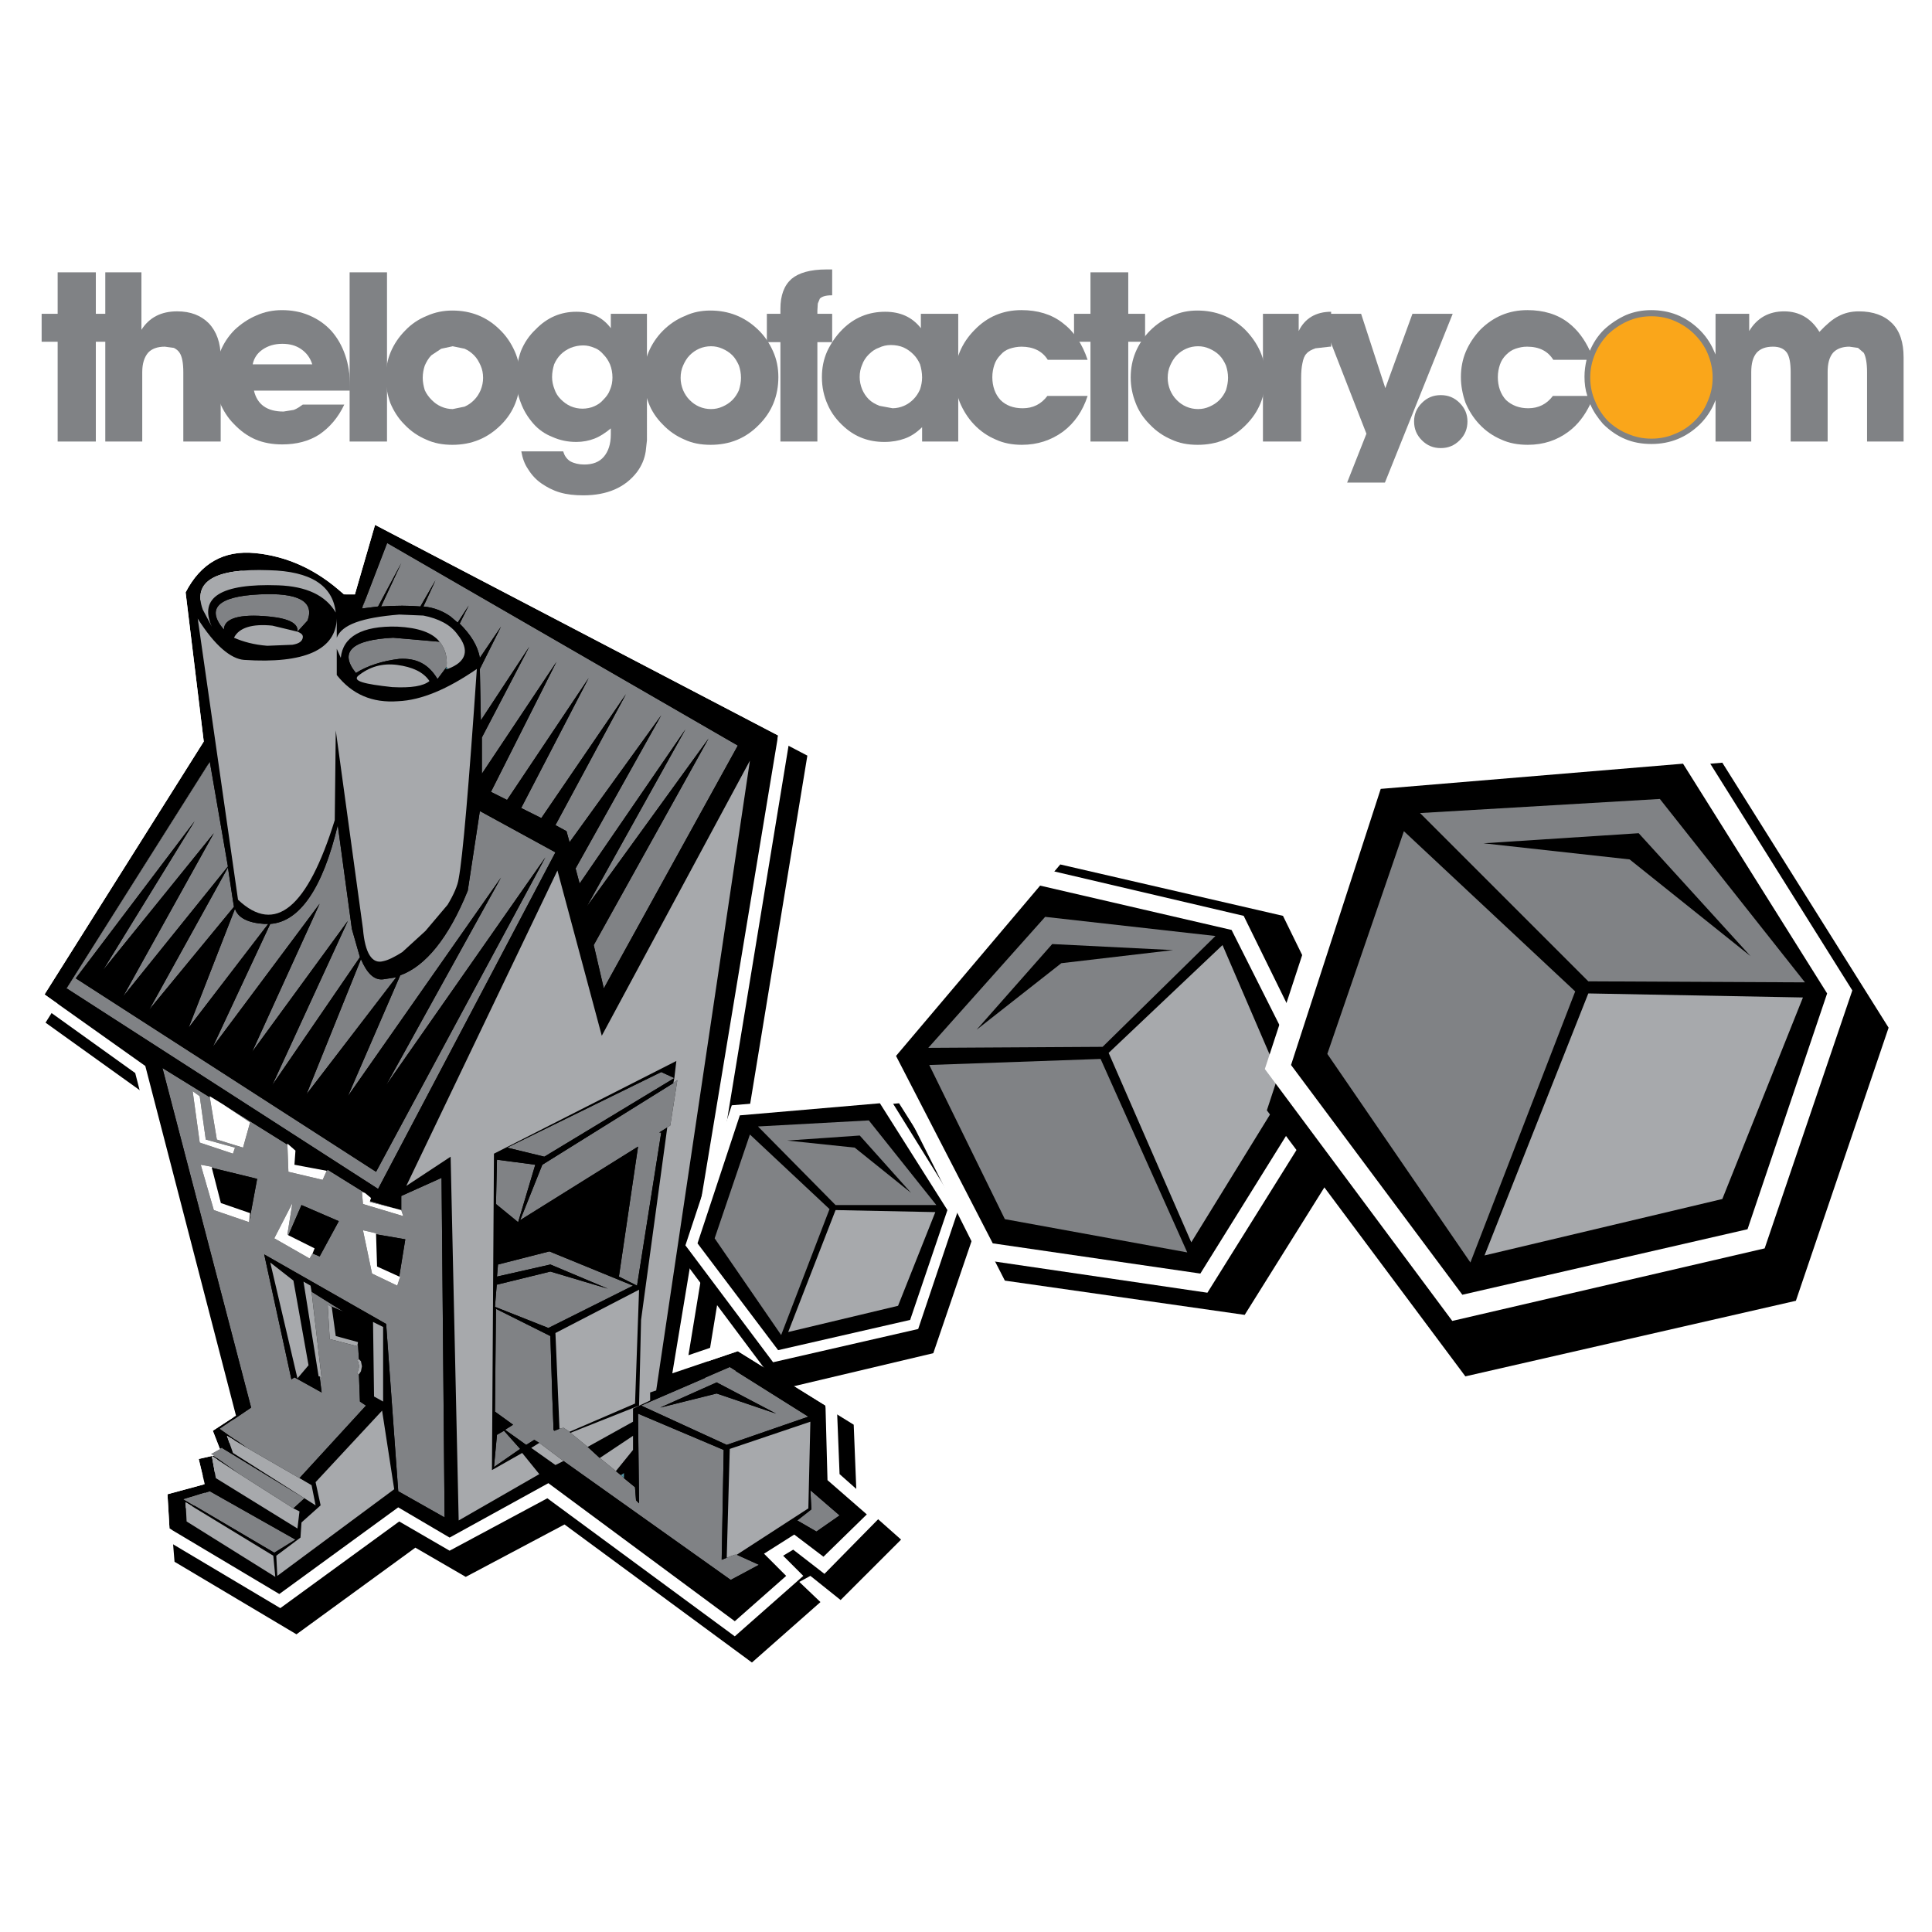
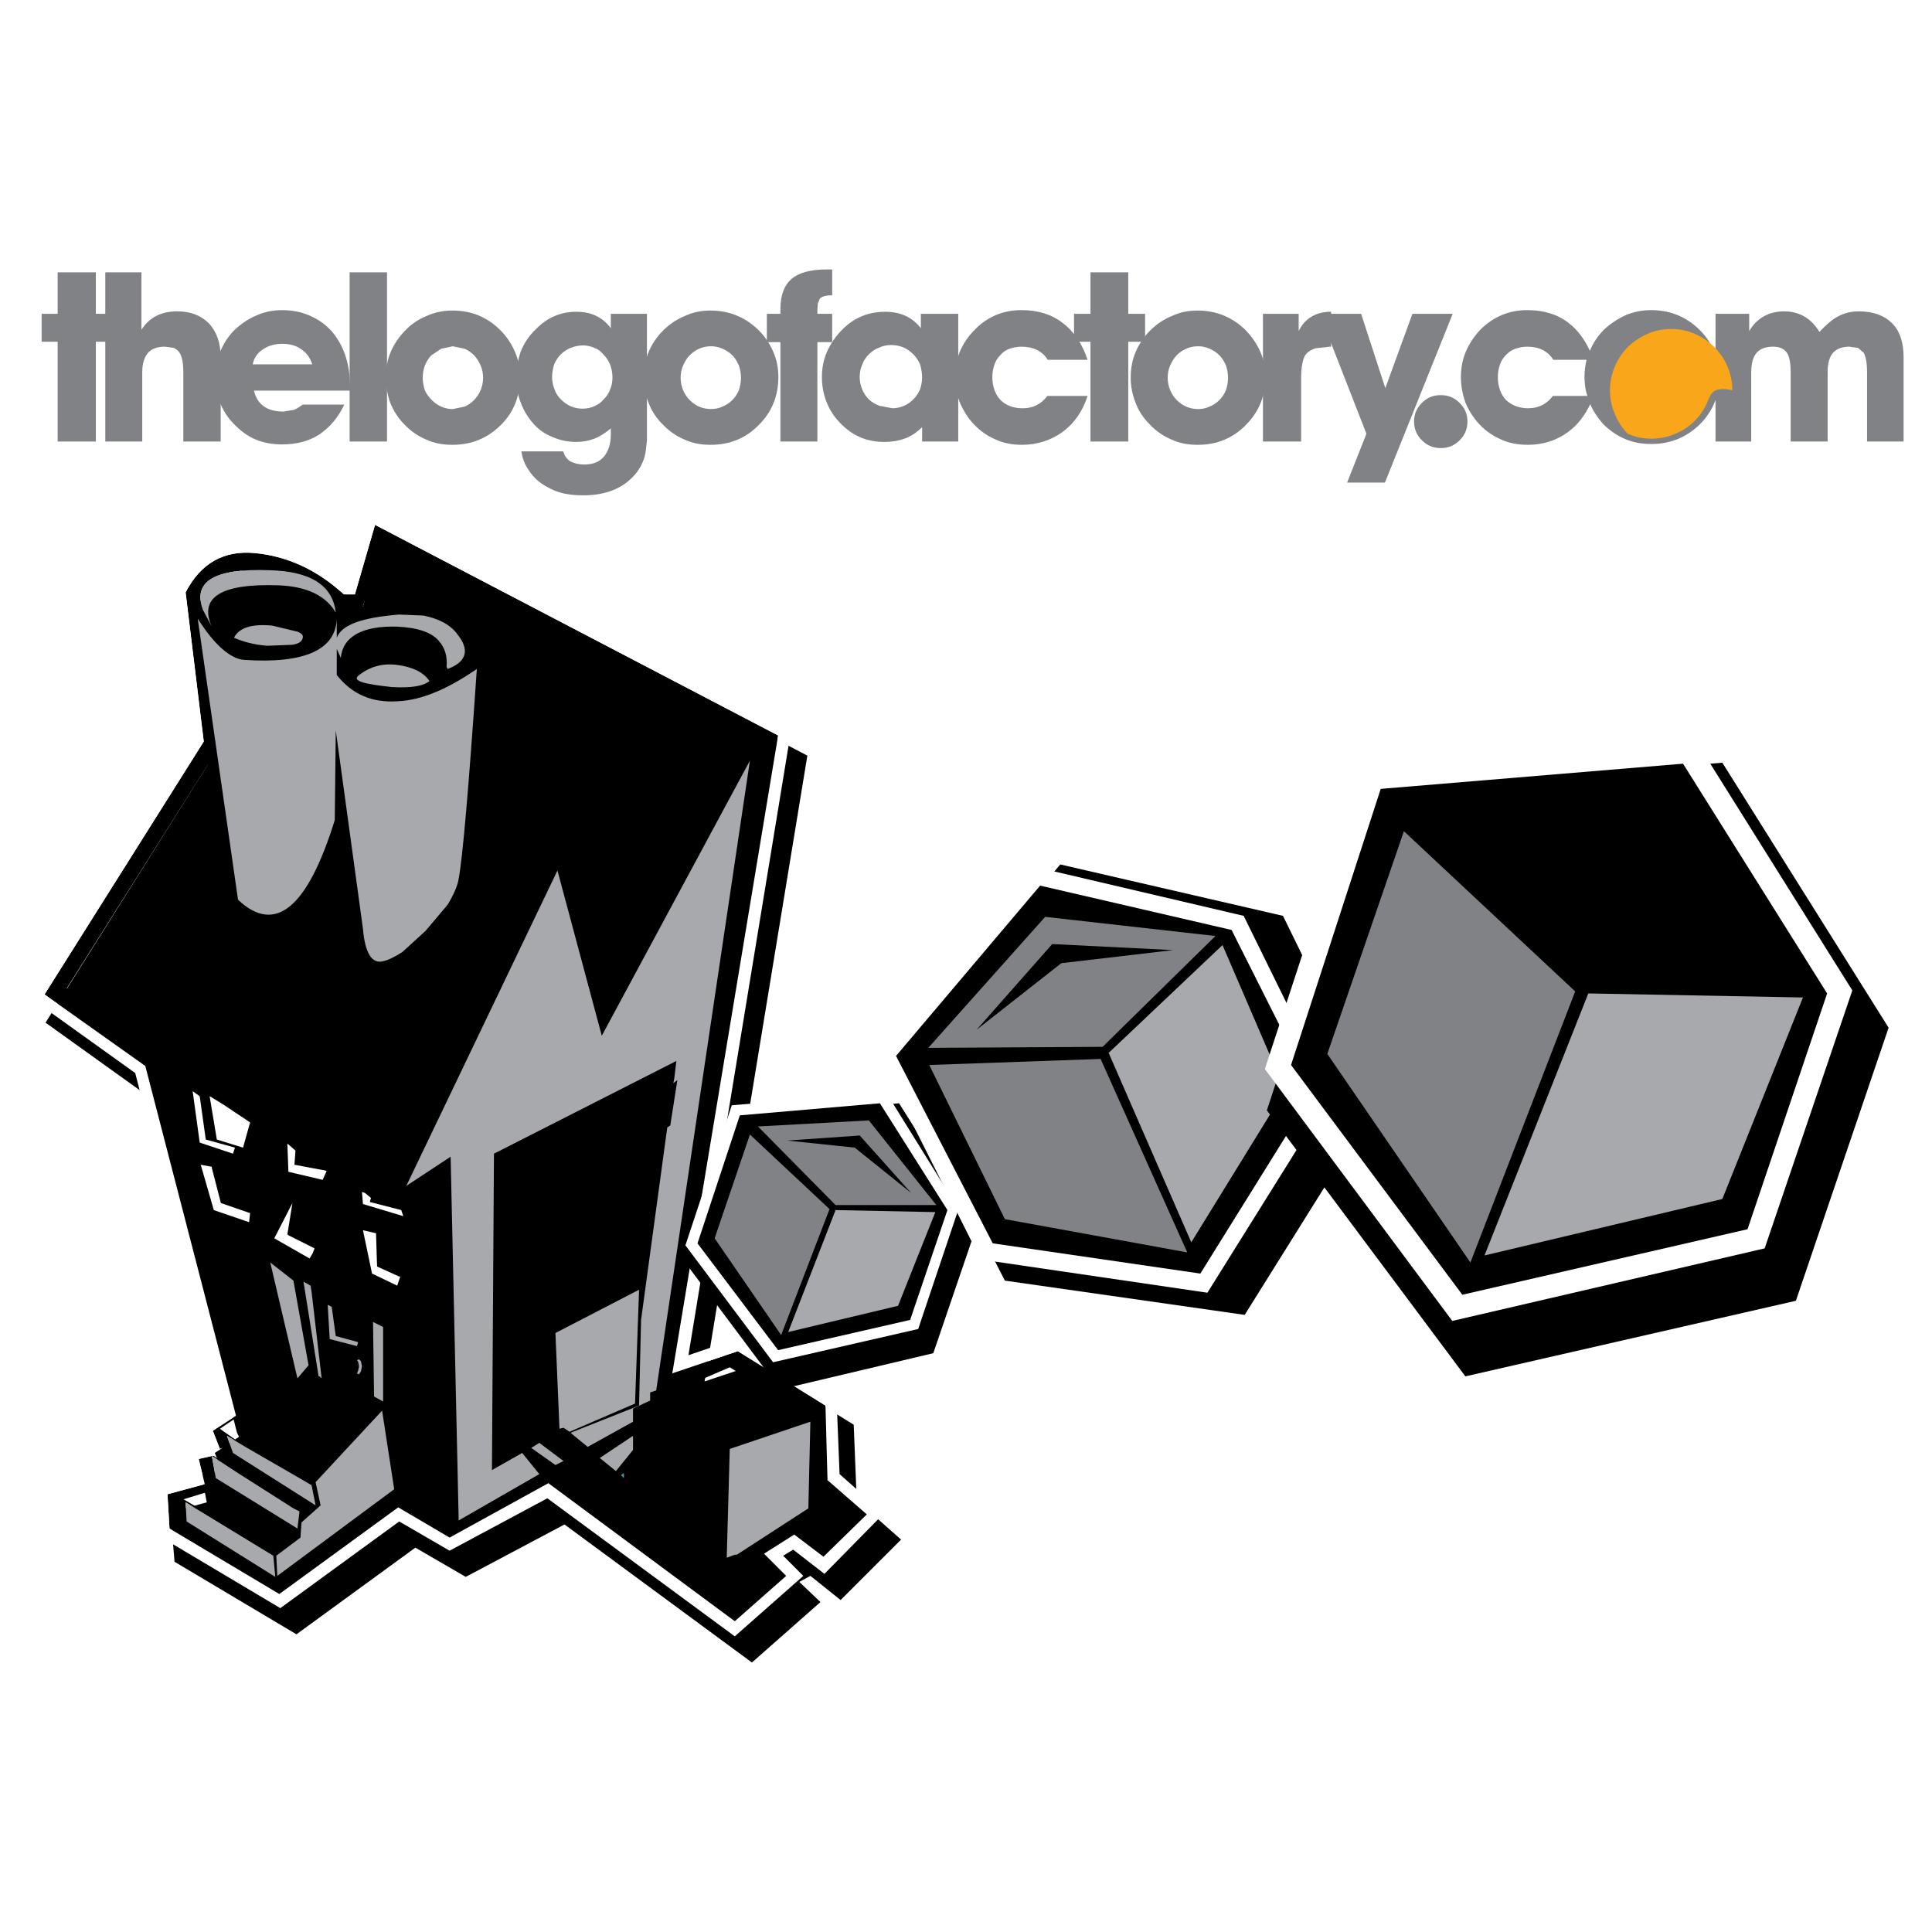
<svg xmlns="http://www.w3.org/2000/svg" version="1.0" id="Layer_1" x="0px" y="0px" width="192.756px" height="192.756px" viewBox="0 0 192.756 192.756" enable-background="new 0 0 192.756 192.756" xml:space="preserve">
  <g>
    <polygon fill-rule="evenodd" clip-rule="evenodd" fill="#FFFFFF" points="0,0 192.756,0 192.756,192.756 0,192.756 0,0  " />
    <path fill-rule="evenodd" clip-rule="evenodd" fill="#808285" d="M145.754,37.619c0,0.861,0.163,1.721,0.45,2.54   c0.327,0.778,0.778,1.516,1.394,2.171c0.655,0.696,1.393,1.188,2.171,1.517c0.779,0.368,1.68,0.532,2.663,0.532   c1.558,0,2.909-0.451,4.057-1.311c0.942-0.696,1.638-1.638,2.171-2.745c0.287,0.696,0.738,1.352,1.27,1.968   c0.698,0.696,1.436,1.187,2.213,1.514c0.779,0.329,1.64,0.492,2.622,0.492c1.887,0,3.482-0.656,4.836-1.966   c0.696-0.697,1.229-1.517,1.557-2.418v4.139h3.564v-6.924c0-0.86,0.164-1.476,0.532-1.926c0.369-0.41,0.901-0.615,1.639-0.615   c0.656,0,1.106,0.205,1.395,0.615c0.245,0.368,0.367,1.024,0.367,1.926v6.924h3.689v-6.924c0-0.86,0.162-1.476,0.532-1.926   c0.368-0.41,0.941-0.615,1.638-0.615l0.861,0.122l0.573,0.493c0.204,0.368,0.328,1.024,0.328,1.926v6.924h3.646v-8.4   c0-1.475-0.368-2.622-1.147-3.4c-0.777-0.778-1.885-1.188-3.317-1.188c-0.778,0-1.435,0.163-2.05,0.491   c-0.573,0.287-1.188,0.82-1.885,1.558c-0.818-1.353-2.008-2.049-3.523-2.049s-2.703,0.655-3.483,1.966v-1.722h-3.358v4.058   l-0.165-0.369c-0.367-0.861-0.9-1.598-1.556-2.213c-1.312-1.23-2.868-1.844-4.713-1.844c-0.86,0-1.721,0.164-2.499,0.491   c-0.818,0.37-1.556,0.861-2.212,1.475c-0.614,0.615-1.065,1.311-1.394,2.091c-0.531-1.148-1.229-2.091-2.13-2.786   c-1.105-0.861-2.499-1.271-4.098-1.271c-1.843,0-3.4,0.655-4.713,1.966c-0.613,0.657-1.104,1.395-1.433,2.172   C145.917,35.857,145.754,36.718,145.754,37.619L145.754,37.619z M149.646,36.389c0.122-0.368,0.327-0.696,0.613-0.982   c0.288-0.287,0.574-0.492,0.943-0.615c0.368-0.124,0.737-0.205,1.146-0.205c1.23,0,2.091,0.45,2.623,1.311h3.319   c-0.124,0.533-0.205,1.106-0.205,1.68c0,0.696,0.081,1.311,0.286,1.925h-3.441c-0.615,0.819-1.435,1.229-2.459,1.229   c-0.901,0-1.639-0.287-2.213-0.82c-0.531-0.572-0.819-1.352-0.819-2.293C149.44,37.168,149.522,36.758,149.646,36.389   L149.646,36.389z M162.02,36.389c0.122-0.368,0.369-0.696,0.655-0.982c0.286-0.287,0.573-0.532,0.942-0.698   c0.369-0.163,0.778-0.245,1.146-0.245c0.451,0,0.82,0.082,1.189,0.245c0.368,0.166,0.697,0.411,0.983,0.698   c0.286,0.287,0.491,0.614,0.655,0.982c0.122,0.41,0.205,0.82,0.205,1.271c0,0.41-0.083,0.82-0.205,1.189   c-0.164,0.369-0.369,0.695-0.655,0.982c-0.286,0.287-0.615,0.533-0.983,0.698c-0.369,0.163-0.738,0.245-1.189,0.245l-1.146-0.245   c-0.369-0.165-0.656-0.411-0.942-0.698c-0.286-0.287-0.491-0.614-0.655-0.982s-0.246-0.779-0.246-1.189   C161.773,37.209,161.855,36.799,162.02,36.389L162.02,36.389z M145.63,40.2c0.534,0.532,0.778,1.147,0.778,1.843   c0,0.737-0.244,1.353-0.778,1.884c-0.532,0.534-1.146,0.779-1.884,0.779s-1.353-0.245-1.885-0.779   c-0.533-0.532-0.778-1.147-0.778-1.884c0-0.696,0.245-1.311,0.778-1.843c0.532-0.533,1.146-0.779,1.885-0.779   S145.098,39.667,145.63,40.2L145.63,40.2z" />
    <polygon fill-rule="evenodd" clip-rule="evenodd" fill="#808285" points="11.242,31.308 9.562,31.308 9.562,27.171 5.752,27.171    5.752,31.308 4.154,31.308 4.154,34.096 5.752,34.096 5.752,44.052 9.562,44.052 9.562,34.096 11.242,34.096 11.242,31.308  " />
    <path fill-rule="evenodd" clip-rule="evenodd" fill="#808285" d="M17.674,31.063c-1.598,0-2.786,0.613-3.564,1.843v-5.735h-3.605   v16.881h3.687v-6.924c0-0.86,0.205-1.476,0.574-1.926c0.369-0.41,0.942-0.615,1.68-0.615l0.901,0.122   c0.246,0.124,0.451,0.288,0.574,0.493c0.245,0.368,0.368,1.024,0.368,1.926v6.924h3.729v-8.4c0-1.435-0.41-2.581-1.189-3.4   C20.051,31.474,19.026,31.063,17.674,31.063L17.674,31.063z" />
    <path fill-rule="evenodd" clip-rule="evenodd" fill="#808285" d="M34.351,40.364h-4.138c-0.287,0.205-0.574,0.41-0.901,0.532   l-1.025,0.165c-1.639,0-2.623-0.697-2.95-2.09h9.588v-0.369c0-1.188-0.165-2.253-0.493-3.195c-0.328-0.942-0.778-1.721-1.394-2.418   c-0.614-0.655-1.311-1.147-2.17-1.515c-0.86-0.37-1.763-0.533-2.746-0.533c-0.86,0-1.721,0.164-2.542,0.533   c-0.778,0.327-1.515,0.819-2.171,1.433c-0.614,0.615-1.105,1.354-1.433,2.172c-0.329,0.779-0.492,1.64-0.492,2.541   c0,0.861,0.163,1.721,0.45,2.54c0.328,0.778,0.779,1.516,1.393,2.131c0.656,0.696,1.393,1.228,2.172,1.557   c0.778,0.327,1.68,0.491,2.662,0.491c1.435,0,2.665-0.328,3.688-0.984C32.875,42.659,33.736,41.675,34.351,40.364L34.351,40.364z    M25.212,36.349c0.125-0.614,0.451-1.107,0.984-1.474c0.533-0.369,1.188-0.573,1.966-0.573c0.739,0,1.353,0.163,1.885,0.532   c0.534,0.369,0.902,0.86,1.107,1.516H25.212L25.212,36.349z" />
    <polygon fill-rule="evenodd" clip-rule="evenodd" fill="#808285" points="34.882,44.052 38.611,44.052 38.611,27.171    34.882,27.171 34.882,44.052  " />
    <path fill-rule="evenodd" clip-rule="evenodd" fill="#808285" d="M49.796,32.825c-1.27-1.23-2.827-1.843-4.67-1.843   c-0.86,0-1.721,0.163-2.541,0.533c-0.819,0.327-1.556,0.819-2.171,1.474c-0.614,0.616-1.105,1.352-1.434,2.131   c-0.329,0.778-0.492,1.639-0.492,2.54c0,0.86,0.163,1.721,0.45,2.541c0.328,0.779,0.779,1.516,1.394,2.13   c0.654,0.696,1.392,1.188,2.171,1.517c0.778,0.368,1.679,0.532,2.622,0.532c1.925,0,3.523-0.655,4.875-2.007   c1.27-1.271,1.884-2.868,1.884-4.752c0-0.901-0.165-1.762-0.533-2.582C50.983,34.217,50.493,33.48,49.796,32.825L49.796,32.825z    M47.297,39.913c-0.287,0.288-0.573,0.492-0.942,0.656l-1.188,0.245c-0.369,0-0.779-0.082-1.146-0.245   c-0.37-0.164-0.656-0.369-0.942-0.656c-0.287-0.286-0.534-0.614-0.698-0.983c-0.123-0.41-0.205-0.819-0.205-1.229   c0-0.451,0.082-0.861,0.205-1.229c0.164-0.369,0.369-0.736,0.656-1.024l0.984-0.655l1.146-0.246l1.188,0.246   c0.37,0.164,0.656,0.37,0.942,0.655c0.287,0.288,0.492,0.655,0.655,1.024c0.165,0.368,0.247,0.778,0.247,1.229   c0,0.41-0.082,0.819-0.247,1.229C47.789,39.299,47.584,39.627,47.297,39.913L47.297,39.913z" />
    <path fill-rule="evenodd" clip-rule="evenodd" fill="#808285" d="M64.547,31.308h-3.606v1.436c-0.82-1.107-1.966-1.64-3.442-1.64   c-1.557,0-2.909,0.573-4.057,1.762c-0.654,0.614-1.146,1.352-1.474,2.171c-0.287,0.82-0.451,1.681-0.491,2.582   c0,0.9,0.163,1.762,0.491,2.581c0.286,0.779,0.697,1.433,1.229,2.049c0.532,0.614,1.187,1.064,1.926,1.35   c0.737,0.329,1.515,0.494,2.375,0.494c0.656,0,1.271-0.123,1.803-0.329c0.533-0.204,1.106-0.573,1.639-1.023v0.614   c0,0.942-0.245,1.68-0.695,2.212c-0.452,0.533-1.107,0.779-1.968,0.779c-0.531,0-1.023-0.122-1.393-0.328   c-0.369-0.246-0.573-0.573-0.696-0.983H52.01c0.123,0.697,0.327,1.271,0.696,1.803c0.328,0.533,0.778,1.024,1.312,1.394   c0.532,0.368,1.146,0.696,1.843,0.9c0.695,0.206,1.475,0.288,2.335,0.288c2.376,0,4.179-0.779,5.366-2.336   c0.451-0.614,0.739-1.27,0.861-2.048c0.041-0.328,0.082-0.696,0.123-1.107V31.308L64.547,31.308z M60.204,35.366   c0.287,0.286,0.493,0.614,0.655,0.983c0.164,0.41,0.246,0.86,0.246,1.311s-0.082,0.86-0.246,1.229   c-0.122,0.368-0.369,0.696-0.655,0.982c-0.246,0.288-0.532,0.492-0.902,0.657c-0.368,0.163-0.778,0.245-1.188,0.245   c-0.41,0-0.819-0.082-1.189-0.245c-0.369-0.165-0.697-0.411-0.983-0.698c-0.287-0.287-0.491-0.614-0.615-0.982   c-0.163-0.41-0.246-0.82-0.246-1.229c0-0.451,0.083-0.861,0.206-1.271c0.164-0.369,0.368-0.697,0.655-0.983   c0.287-0.288,0.614-0.491,0.983-0.657c0.41-0.163,0.821-0.245,1.271-0.245c0.368,0,0.737,0.082,1.105,0.245   C59.672,34.833,59.958,35.078,60.204,35.366L60.204,35.366z" />
    <path fill-rule="evenodd" clip-rule="evenodd" fill="#808285" d="M70.857,30.982c-0.861,0-1.722,0.163-2.5,0.533   c-0.82,0.327-1.556,0.819-2.213,1.474c-0.614,0.616-1.104,1.352-1.433,2.131c-0.329,0.778-0.492,1.639-0.492,2.54   c0,0.86,0.163,1.721,0.492,2.541c0.285,0.779,0.778,1.516,1.392,2.13c0.657,0.696,1.394,1.188,2.171,1.517   c0.78,0.368,1.64,0.532,2.623,0.532c1.926,0,3.523-0.655,4.834-2.007c1.271-1.271,1.927-2.868,1.927-4.752   c0-0.901-0.165-1.762-0.535-2.582c-0.367-0.82-0.859-1.557-1.556-2.212C74.257,31.595,72.7,30.982,70.857,30.982L70.857,30.982z    M69.75,34.792c0.369-0.165,0.778-0.246,1.188-0.246c0.41,0,0.779,0.081,1.148,0.246c0.369,0.164,0.696,0.37,0.982,0.655   c0.287,0.288,0.492,0.655,0.656,1.024c0.123,0.368,0.205,0.778,0.205,1.229c0,0.41-0.082,0.819-0.205,1.229   c-0.165,0.369-0.37,0.697-0.656,0.983c-0.287,0.288-0.614,0.492-0.982,0.656c-0.369,0.164-0.738,0.245-1.148,0.245   c-0.41,0-0.819-0.082-1.188-0.245c-0.368-0.164-0.655-0.369-0.942-0.656c-0.287-0.286-0.493-0.614-0.656-0.983   c-0.165-0.41-0.246-0.819-0.246-1.229c0-0.451,0.081-0.861,0.246-1.229c0.163-0.369,0.369-0.736,0.656-1.024   C69.095,35.162,69.382,34.956,69.75,34.792L69.75,34.792z" />
    <path fill-rule="evenodd" clip-rule="evenodd" fill="#808285" d="M82.451,26.883c-1.598,0-2.746,0.328-3.482,0.943   c-0.737,0.656-1.107,1.639-1.107,2.992v0.49h-1.352v2.828h1.352v9.916h3.688v-9.916h1.476v-2.828H81.55v-0.326l0.042-0.697   l0.204-0.492c0.206-0.205,0.573-0.328,1.146-0.328h0.084v-2.582H82.451L82.451,26.883z" />
    <path fill-rule="evenodd" clip-rule="evenodd" fill="#808285" d="M91.875,32.744c-0.86-1.107-2.048-1.64-3.564-1.64   c-1.639,0-3.073,0.573-4.263,1.762c-0.655,0.656-1.146,1.394-1.515,2.171c-0.368,0.82-0.532,1.681-0.532,2.582   c0,1.023,0.204,1.925,0.574,2.745c0.367,0.861,0.942,1.599,1.679,2.254c1.106,0.981,2.418,1.475,3.975,1.475   c0.779,0,1.434-0.123,2.007-0.329c0.615-0.204,1.229-0.614,1.762-1.146v1.434h3.606V31.308h-3.729V32.744L91.875,32.744z    M91.998,37.66c0,0.41-0.082,0.82-0.205,1.189c-0.165,0.369-0.369,0.695-0.656,0.982c-0.286,0.287-0.573,0.492-0.942,0.656   c-0.369,0.164-0.779,0.245-1.146,0.245l-1.312-0.245c-0.41-0.165-0.779-0.37-1.065-0.656c-0.286-0.287-0.492-0.614-0.655-0.982   c-0.164-0.41-0.247-0.82-0.247-1.229c0-0.451,0.083-0.861,0.247-1.23c0.122-0.368,0.369-0.737,0.655-1.023   c0.287-0.288,0.615-0.533,0.983-0.657c0.41-0.204,0.819-0.286,1.229-0.286c0.451,0,0.902,0.082,1.271,0.245   c0.369,0.165,0.697,0.41,0.983,0.697c0.287,0.286,0.492,0.614,0.656,0.983C91.916,36.758,91.998,37.209,91.998,37.66L91.998,37.66z   " />
    <path fill-rule="evenodd" clip-rule="evenodd" fill="#808285" d="M101.913,30.94c-1.844,0-3.401,0.655-4.671,1.966   c-0.656,0.657-1.147,1.395-1.475,2.172c-0.328,0.779-0.491,1.64-0.491,2.541c0,0.861,0.163,1.721,0.491,2.54   c0.328,0.778,0.779,1.516,1.394,2.171c0.656,0.696,1.392,1.188,2.171,1.517c0.778,0.368,1.68,0.532,2.621,0.532   c1.558,0,2.91-0.451,4.099-1.311c1.146-0.86,1.966-2.049,2.459-3.564h-4.017c-0.614,0.819-1.434,1.229-2.458,1.229   c-0.941,0-1.679-0.287-2.213-0.82c-0.532-0.572-0.819-1.352-0.819-2.293c0-0.451,0.083-0.861,0.205-1.23   c0.123-0.368,0.327-0.696,0.614-0.982c0.246-0.287,0.534-0.492,0.901-0.615c0.37-0.124,0.778-0.205,1.188-0.205   c1.189,0,2.091,0.45,2.622,1.311h3.976c-0.534-1.597-1.354-2.827-2.5-3.687C104.903,31.35,103.511,30.94,101.913,30.94   L101.913,30.94z" />
    <polygon fill-rule="evenodd" clip-rule="evenodd" fill="#808285" points="108.797,31.308 107.157,31.308 107.157,34.096    108.797,34.096 108.797,44.052 112.566,44.052 112.566,34.096 114.246,34.096 114.246,31.308 112.566,31.308 112.566,27.171    108.797,27.171 108.797,31.308  " />
    <path fill-rule="evenodd" clip-rule="evenodd" fill="#808285" d="M124.161,32.825c-1.312-1.23-2.868-1.843-4.713-1.843   c-0.86,0-1.721,0.163-2.497,0.533c-0.82,0.327-1.56,0.819-2.214,1.474c-0.614,0.616-1.106,1.352-1.435,2.131   c-0.326,0.778-0.492,1.639-0.492,2.54c0,0.86,0.166,1.721,0.492,2.541c0.288,0.779,0.778,1.516,1.395,2.13   c0.655,0.696,1.392,1.188,2.171,1.517c0.777,0.368,1.639,0.532,2.622,0.532c1.926,0,3.523-0.655,4.835-2.007   c1.27-1.271,1.926-2.868,1.926-4.752c0-0.901-0.163-1.762-0.533-2.582C125.35,34.217,124.816,33.48,124.161,32.825L124.161,32.825z    M121.661,35.447c0.287,0.288,0.493,0.655,0.656,1.024c0.122,0.368,0.205,0.778,0.205,1.229c0,0.41-0.083,0.819-0.205,1.229   c-0.163,0.369-0.369,0.697-0.656,0.983c-0.286,0.288-0.614,0.492-0.982,0.656c-0.369,0.164-0.737,0.245-1.147,0.245   s-0.819-0.082-1.188-0.245c-0.369-0.164-0.657-0.369-0.942-0.656c-0.288-0.286-0.492-0.614-0.656-0.983   c-0.164-0.41-0.246-0.819-0.246-1.229c0-0.451,0.082-0.861,0.246-1.229c0.164-0.369,0.368-0.736,0.656-1.024   c0.285-0.286,0.573-0.492,0.942-0.655c0.368-0.165,0.777-0.246,1.188-0.246s0.778,0.081,1.147,0.246   C121.047,34.956,121.375,35.162,121.661,35.447L121.661,35.447z" />
    <path fill-rule="evenodd" clip-rule="evenodd" fill="#808285" d="M126.004,31.308v12.744h3.811v-6.31   c0-0.614,0.041-1.106,0.123-1.475c0.084-0.451,0.206-0.779,0.41-0.983c0.205-0.247,0.533-0.409,0.901-0.534l1.435-0.163h0.122   v-3.483c-1.516,0-2.622,0.655-3.236,1.926v-1.722H126.004L126.004,31.308z" />
    <polygon fill-rule="evenodd" clip-rule="evenodd" fill="#808285" points="131.659,31.308 136.329,43.273 134.403,48.148    138.174,48.148 144.936,31.308 140.919,31.308 138.214,38.725 135.798,31.308 131.659,31.308  " />
-     <path fill-rule="evenodd" clip-rule="evenodd" fill="#FAA61A" d="M170.378,40.037c-0.287,0.737-0.738,1.394-1.312,1.966   c-0.532,0.533-1.188,0.984-1.925,1.271c-0.739,0.326-1.518,0.491-2.378,0.491c-0.859,0-1.639-0.165-2.375-0.491   c-0.738-0.287-1.394-0.738-1.968-1.271c-0.532-0.572-0.982-1.229-1.271-1.966c-0.328-0.738-0.491-1.517-0.491-2.377   c0-0.82,0.163-1.599,0.491-2.376c0.288-0.697,0.738-1.352,1.271-1.926c0.574-0.533,1.229-0.983,1.968-1.312   c0.736-0.328,1.516-0.492,2.375-0.492c0.86,0,1.639,0.164,2.378,0.492c0.736,0.329,1.393,0.779,1.925,1.312   c0.573,0.574,1.024,1.229,1.312,1.926c0.328,0.777,0.491,1.556,0.491,2.376C170.869,38.52,170.706,39.299,170.378,40.037   L170.378,40.037z" />
+     <path fill-rule="evenodd" clip-rule="evenodd" fill="#FAA61A" d="M170.378,40.037c-0.287,0.737-0.738,1.394-1.312,1.966   c-0.532,0.533-1.188,0.984-1.925,1.271c-0.739,0.326-1.518,0.491-2.378,0.491c-0.859,0-1.639-0.165-2.375-0.491   c-0.532-0.572-0.982-1.229-1.271-1.966c-0.328-0.738-0.491-1.517-0.491-2.377   c0-0.82,0.163-1.599,0.491-2.376c0.288-0.697,0.738-1.352,1.271-1.926c0.574-0.533,1.229-0.983,1.968-1.312   c0.736-0.328,1.516-0.492,2.375-0.492c0.86,0,1.639,0.164,2.378,0.492c0.736,0.329,1.393,0.779,1.925,1.312   c0.573,0.574,1.024,1.229,1.312,1.926c0.328,0.777,0.491,1.556,0.491,2.376C170.869,38.52,170.706,39.299,170.378,40.037   L170.378,40.037z" />
    <path fill-rule="evenodd" clip-rule="evenodd" d="M21.132,58.7l-1.508,1.608l-0.604,0.905l-0.101,0.302l1.81,14.779L4.544,102.031   l10.657,7.641l8.445,33.277l0.201,0.402l-2.413,1.609l0.704,1.809l-2.011,0.504l0.503,2.613l-3.619,1.006l0.402,4.926l12.165,7.238   l11.863-8.646l5.027,2.916l9.853-5.229l18.7,13.773l6.836-6.031l-2.111-2.012l1.106-0.602l3.016,2.412l6.032-6.031l-4.423-3.922   l-0.302-7.541l-9.752-6.031l-5.127,1.709L80.55,75.389L38.324,53.271l-2.111,7.239c-1.106-0.804-2.212-1.508-3.519-2.212   c-1.91-0.905-3.719-1.508-5.529-1.608C24.953,56.387,22.942,57.091,21.132,58.7L21.132,58.7z" />
-     <path fill-rule="evenodd" clip-rule="evenodd" fill="#808285" d="M49.986,62.52l-2.111,4.223l0.101,5.127l4.826-7.339l-4.726,9.048   v3.619l7.44-11.16l-6.535,12.969l1.609,0.804l8.143-12.165l-6.736,12.969l2.011,1.005l8.445-12.366l-7.038,13.07l1.105,0.603   l0.302,1.106l9.149-12.668l-8.546,15.282l0.402,1.508l10.556-15.382l-9.852,17.694l12.165-16.79L59.236,94.29l1.005,4.324   l13.372-24.23L38.626,54.175l-2.514,6.535l1.609-0.201l2.312-4.323l-2.011,4.323c1.508-0.101,2.815-0.101,3.921,0l1.508-2.614   l-1.207,2.614c1.106,0.101,2.011,0.503,2.714,1.005l0.704,0.603l1.106-1.709l-0.905,1.81c1.105,1.106,1.81,2.212,2.01,3.418   L49.986,62.52L49.986,62.52z M67.178,108.062l0.402-0.301l-0.704,4.523l-0.302,0.201l-0.804,0.504h0.201l-2.413,15.281l-1.81-0.906   l1.91-12.969l-11.762,7.34l2.211-5.529L67.178,108.062L67.178,108.062z M56.923,142.949l1.709,1.408l1.207,1.105l1.608,1.307   l0.502,0.402l0.302,0.301l1.106,0.906l0.101,1.307l0.302,0.301l-0.101-8.947l8.546,3.619l-0.201,10.959l0.503-0.201l0.804-0.301   h0.201l2.212,1.004l-2.815,1.508L56.22,145.764l-2.413-1.809l-0.502-0.303l-0.804,0.504l-2.111-1.508l0.804-0.504l-1.81-1.307   l0.101-10.254l5.429,2.713l0.201,6.436v-0.102l0.101,2.615v0.402l0.101,0.1l0.503-0.201l0.402-0.1l0.603,0.402L56.923,142.949   L56.923,142.949z M43.854,64.028c0.503,0.604,0.804,1.408,0.704,2.514l-0.905,1.207c-0.905-1.508-2.111-2.111-3.82-2.011   c-1.709,0.202-3.217,0.704-4.323,1.408c-1.709-2.111-0.402-3.317,3.72-3.519L43.854,64.028L43.854,64.028z M55.416,85.04   l-17.694,33.579L6.655,98.613l14.276-22.622l1.81,10.456L12.285,99.416l9.048-16.286L10.274,96.803l9.149-14.879L7.56,97.607   l29.96,19.303l16.89-31.367l-15.885,22.721l11.461-20.71l-15.281,21.817l5.228-12.065c2.514-0.905,4.826-3.72,6.736-8.445   l1.207-7.942L55.416,85.04L55.416,85.04z M65.972,106.957l-15.382,7.541l3.72,0.904l12.969-7.842L65.972,106.957L65.972,106.957z    M49.584,115.703l-0.1,4.424l2.211,1.811l1.709-5.73L49.584,115.703L49.584,115.703z M49.584,127.869l-0.201,2.514l5.329,2.111   l8.445-4.223l-8.345-3.418l-5.127,1.307l-0.101,1.205l5.329-1.205l5.73,2.412l-5.73-1.709l-5.329,1.307V127.869L49.584,127.869z    M50.288,142.748l-0.704,0.402l-0.301,3.217l2.614-1.809L50.288,142.748L50.288,142.748z M71.501,137.922l5.932,3.117l-5.932-2.01   l-5.63,1.406L71.501,137.922L71.501,137.922z M21.333,145.262l-0.302-0.201l0.905-0.502l0.201-0.102l8.244,5.027l-1.106,1.006   l-5.53-3.52L21.333,145.262L21.333,145.262z M80.952,150.59l-0.101-1.91l2.916,2.514l-2.312,1.609l-1.911-1.107L80.952,150.59   L80.952,150.59z M80.65,141.34l-7.842-4.926l-8.847,3.82l8.546,3.922L80.65,141.34L80.65,141.34z M29.678,63.022   c0.101-0.804-0.804-1.307-2.814-1.508c-3.016-0.302-4.524,0.201-4.524,1.307c-1.81-2.111-0.604-3.318,3.519-3.519   c3.921-0.201,5.53,0.704,4.826,2.614L29.678,63.022L29.678,63.022z M23.444,90.67c0.302,0.905,1.308,1.408,2.916,1.508h0.402   l-7.942,10.355L23.444,90.67L23.444,90.67z M22.741,86.548l0.502,3.317l0.101,0.604l-8.445,10.255L22.741,86.548L22.741,86.548z    M35.911,95.496l-8.747,12.768l7.541-16.387l-9.551,13.07l6.736-14.78l-10.657,14.276l5.73-12.265   c2.916-0.201,5.228-3.519,6.736-9.853l1.408,10.355L35.911,95.496L35.911,95.496z M39.531,97.508l-8.948,11.66l5.429-13.471   c0.604,1.407,1.307,2.111,2.212,2.01L39.531,97.508L39.531,97.508z M36.414,119.021L36.414,119.021l-3.72-2.312l-0.1,0.102   l-0.402,0.904l-3.418-0.805l-0.1-2.715l-6.435-4.021l2.714,1.811l-0.704,2.514l-2.614-0.805l-0.704-4.223l-4.725-2.916   l8.848,33.881l-3.117,2.111l2.714,1.91l5.229,3.016l6.635-7.238l-0.604-0.402l-0.101-2.713l-0.201-0.102l0.1-0.201l0.101-0.402   v-0.201l-0.101-0.402l-0.1-0.1l0.201-0.102l-0.101-1.607l-0.1,0.301l-2.714-0.703l-0.202-3.418l0.202,0.1l1.407,0.604l-3.217-2.01   l1.005,8.645l-0.201-0.199l0.201,1.607l-2.714-1.508l-0.302,0.201l-2.714-12.467l12.165,6.938l1.206,16.689l4.625,2.613   l-0.302-33.881l-4.021,1.809v1.408l0.201,0.604l-4.021-1.207l-0.101-1.205L36.414,119.021L36.414,119.021z M36.917,119.826   l3.116,0.904l-3.116-0.805V119.826L36.917,119.826z M31.186,125.055l0.704,0.301l1.911-3.52l-3.72-1.607l-1.307,3.016l-0.1-0.1   l0.502-3.117l-1.81,3.52l3.519,2.01L31.186,125.055L31.186,125.055z M37.52,123.145v-0.102l-1.307-0.301l0.905,4.322l2.514,1.207   l0.301-0.906h-0.101l0.604-3.719L37.52,123.145L37.52,123.145z M19.222,108.867l0.704,5.127l3.318,1.107l0.201-0.604l-2.915-0.805   l-0.604-4.322L19.222,108.867L19.222,108.867z M24.852,121.938l-3.519-1.207l-1.307-4.523l1.106,0.201v0.1l4.524,1.105   L24.852,121.938L24.852,121.938z M20.931,148.781l8.546,4.826l-2.112,1.307l-9.048-5.33L20.931,148.781L20.931,148.781z" />
    <path fill-rule="evenodd" clip-rule="evenodd" d="M49.986,62.52l-2.111,4.223l0.101,5.127l4.826-7.339l-4.726,9.048v3.619   l7.44-11.16l-6.535,12.969l1.609,0.804l8.143-12.165l-6.736,12.969l2.011,1.005l8.445-12.366l-7.038,13.07l1.105,0.603l0.302,1.106   l9.149-12.668l-8.546,15.282l0.402,1.508l10.556-15.382l-9.852,17.694l12.165-16.79L59.236,94.29l1.005,4.324l13.372-24.23   L38.626,54.175l-2.514,6.535l1.609-0.201l2.312-4.323l-2.011,4.323c1.508-0.101,2.815-0.101,3.921,0l1.508-2.614l-1.207,2.614   c1.106,0.101,2.011,0.503,2.714,1.005l0.704,0.603l1.106-1.709l-0.905,1.81c1.105,1.106,1.81,2.212,2.01,3.418L49.986,62.52   L49.986,62.52z M58.632,144.357l4.524-2.514v-1.307l1.709-0.805v-0.805l0.604-0.201l9.35-62.835L60.04,103.338L55.616,86.85   l-15.08,31.469l4.423-2.916l0.804,36.293l8.043-4.623l-1.709-2.111l-3.016,1.709l0.201-31.568l18.197-9.25l-0.201,1.709   l-0.101,0.502l-13.07,8.145l-2.211,5.529l11.762-7.34l-1.91,12.969l1.81,0.906l2.413-15.281h-0.201l0.804-0.504l-2.614,19.203   l-0.201,8.545l-6.837,2.715l-0.101-0.1l6.535-2.816l0.402-11.359l-8.345,4.322l0.402,9.551l-0.503,0.201l-0.101-0.1v-0.402   l-0.101-2.615v0.102l-0.201-6.436l-5.429-2.713l-0.101,10.254l1.81,1.307l-0.804,0.504l2.111,1.508l0.804-0.504l0.502,0.303   l-0.804,0.502l2.413,1.709l0.804-0.402l16.689,11.863l2.815-1.508l-2.212-1.004l7.138-4.625l0.201-8.646l-8.043,2.715   l-0.301,10.857l-0.503,0.201l0.201-10.959l-8.546-3.619l0.101,8.947l-0.302-0.301l-0.101-1.307l-1.106-0.906v-0.502l-0.302,0.201   l-0.502-0.402l1.709-2.111v-1.406l-3.317,2.211L58.632,144.357L58.632,144.357z M44.658,66.743   c1.911-0.704,2.212-1.911,1.006-3.418c-0.704-1.005-1.911-1.608-3.418-1.91l-2.413-0.101c-3.72,0.302-5.73,1.005-6.233,2.312v-1.91   c-0.1,3.116-3.217,4.524-9.249,4.122c-1.307-0.101-2.916-1.407-4.625-4.122l4.021,28.05c3.72,3.519,6.938,0.804,9.652-7.942   l0.101-8.948l2.714,19.806c0.201,2.413,0.905,3.519,2.011,3.217c0.503-0.101,1.106-0.402,1.91-0.905l2.312-2.112l2.211-2.613   c0.604-1.006,1.006-1.911,1.106-2.614c0.402-2.111,1.006-9.149,1.81-20.912c-2.916,2.01-5.529,3.117-7.842,3.217   c-2.614,0.201-4.625-0.704-6.133-2.614v-2.614l0.402,0.905c0.201-2.111,2.111-3.217,5.63-3.117   c2.111,0.101,3.519,0.603,4.222,1.508l-4.625-0.402c-4.122,0.201-5.429,1.408-3.72,3.519c1.106-0.704,2.614-1.206,4.323-1.408   c1.709-0.1,2.916,0.503,3.82,2.011l0.905-1.207l-0.1,0.201H44.658L44.658,66.743z M55.416,85.04l-17.694,33.579L6.655,98.613   l14.276-22.622l1.81,10.456L12.285,99.416l9.048-16.286L10.274,96.803l9.149-14.879L7.56,97.607l29.96,19.303l16.89-31.367   l-15.885,22.721l11.461-20.71l-15.281,21.817l5.228-12.065c2.514-0.905,4.826-3.72,6.736-8.445l1.207-7.942L55.416,85.04   L55.416,85.04z M65.972,106.957l-15.382,7.541l3.72,0.904l12.969-7.842L65.972,106.957L65.972,106.957z M49.584,115.703l-0.1,4.424   l2.211,1.811l1.709-5.73L49.584,115.703L49.584,115.703z M49.584,127.869l-0.201,2.514l5.329,2.111l8.445-4.223l-8.345-3.418   l-5.127,1.307l-0.101,1.205l5.329-1.205l5.73,2.412l-5.73-1.709l-5.329,1.307V127.869L49.584,127.869z M50.288,142.748   l-0.704,0.402l-0.301,3.217l2.614-1.809L50.288,142.748L50.288,142.748z M71.501,137.922l5.932,3.117l-5.932-2.01l-5.63,1.406   L71.501,137.922L71.501,137.922z M21.937,144.559l-0.704-1.811l2.312-1.508l-9.048-34.887L4.443,99.217l15.885-25.235l-1.81-14.88   c1.508-2.916,3.82-4.222,6.937-3.921c3.117,0.302,6.133,1.609,8.847,4.122h1.106l2.011-6.937l40.214,21.012l-10.556,63.64   l6.535-2.211l8.747,5.428l0.201,7.439l3.921,3.418l-4.323,4.223l-2.916-2.211l-3.016,1.91l2.212,2.213l-5.127,4.523l-18.6-13.773   l-9.853,5.428l-5.127-3.016l-11.863,8.646L16.91,152.5l-0.201-3.418l3.72-1.006l-0.604-2.514l1.307-0.301h0.201l2.413,1.709   l-2.614-1.709l0.402,2.211l8.143,5.027l0.202-1.709l-0.604-0.301l1.106-1.006l-8.244-5.027L21.937,144.559L21.937,144.559z    M80.952,150.59l-0.101-1.91l2.916,2.514l-2.312,1.609l-1.911-1.107L80.952,150.59L80.952,150.59z M80.65,141.34l-7.842-4.926   l-8.847,3.82l8.546,3.922L80.65,141.34L80.65,141.34z M26.863,56.89c4.122,0.101,6.333,1.508,6.635,4.223   c-1.005-1.709-2.916-2.614-5.73-2.715c-5.731-0.201-7.943,1.207-6.636,4.122l-0.905-1.709   C19.222,57.996,21.434,56.689,26.863,56.89L26.863,56.89z M42.848,67.949c-0.603,0.502-1.81,0.704-3.72,0.603   c-2.815-0.301-3.921-0.603-3.418-1.106c1.106-0.905,2.413-1.307,3.921-1.106C41.139,66.542,42.245,67.044,42.848,67.949   L42.848,67.949z M29.678,63.022c0.503,0.201,0.604,0.402,0.503,0.704c-0.101,0.301-0.402,0.502-1.005,0.603l-2.513,0.101   c-1.307-0.101-2.413-0.402-3.318-0.804c0.503-1.005,1.81-1.408,3.82-1.207L29.678,63.022c0.101-0.804-0.804-1.307-2.814-1.508   c-3.016-0.302-4.524,0.201-4.524,1.307c-1.81-2.111-0.604-3.318,3.519-3.519c3.921-0.201,5.53,0.704,4.826,2.614L29.678,63.022   L29.678,63.022z M23.444,90.67c0.302,0.905,1.308,1.408,2.916,1.508h0.402l-7.942,10.355L23.444,90.67L23.444,90.67z    M22.741,86.548l0.502,3.317l0.101,0.604l-8.445,10.255L22.741,86.548L22.741,86.548z M35.911,95.496l-8.747,12.768l7.541-16.387   l-9.551,13.07l6.736-14.78l-10.657,14.276l5.73-12.265c2.916-0.201,5.228-3.519,6.736-9.853l1.408,10.355L35.911,95.496   L35.911,95.496z M39.531,97.508l-8.948,11.66l5.429-13.471c0.604,1.407,1.307,2.111,2.212,2.01L39.531,97.508L39.531,97.508z    M36.414,119.021L36.414,119.021l-3.72-2.312l-0.1,0.102l-3.217-0.604l0.101-1.408l-0.804-0.703v0.1l-6.435-4.021l-1.307-0.803v0.1   l-4.725-2.916l8.848,33.881l-3.117,2.111l2.714,1.91l-2.01-1.205l0.603,1.709l8.244,5.227l-0.402-2.01l-1.206-0.705l6.635-7.238   l-0.604-0.402l-0.101-2.713l0.201-0.303l0.101-0.502l-0.101-0.504l-0.201-0.201l-0.101-1.607V133.9l-2.211-0.604l-0.402-2.914   l-0.201-0.102l1.407,0.604l-3.217-2.01l-0.101-0.604l-0.704-0.402l1.508,9.451h0.101l0.201,1.607l-2.714-1.508l-0.302,0.201   l-2.714-12.467l12.165,6.938l1.206,16.689l4.625,2.613l-0.302-33.881l-4.021,1.809v1.408l-3.116-0.904l0.1-0.303L36.414,119.021   L36.414,119.021z M31.186,125.055l0.704,0.301l1.911-3.52l-3.72-1.607l-1.307,3.016l2.614,1.307L31.186,125.055L31.186,125.055z    M26.963,125.959l2.714,11.561l1.106-1.307l-1.508-8.445L26.963,125.959L26.963,125.959z M39.832,127.365l-2.212-1.004l-0.1-3.217   l2.916,0.502L39.832,127.365L39.832,127.365z M21.132,116.508l4.524,1.105l-0.805,4.324l0.101-0.904l-2.916-1.006L21.132,116.508   L21.132,116.508z M20.931,148.781l8.546,4.826l-2.112,1.307l-9.048-5.33L20.931,148.781L20.931,148.781z M18.619,151.797   l8.848,5.529l-0.201-2.111l-8.747-5.328L18.619,151.797L18.619,151.797z M37.218,131.891l0.101,7.439l0.905,0.502v-7.439   L37.218,131.891L37.218,131.891z M30.08,151.896l-0.101,1.508l-2.413,1.811l0.1,2.012l11.663-8.646l-1.207-7.842l-6.635,7.137   l0.502,2.312L30.08,151.896L30.08,151.896z" />
    <path fill-rule="evenodd" clip-rule="evenodd" fill="#A7A9AC" d="M58.632,144.357l4.524-2.514v-1.307l1.709-0.805v-0.805   l0.604-0.201l9.35-62.835L60.04,103.338L55.616,86.85l-15.08,31.469l4.423-2.916l0.804,36.293l8.043-4.623l-1.709-2.111   l-3.016,1.709l0.201-31.568l18.197-9.25l-0.201,1.709l-0.101,0.502l0.402-0.301l-0.704,4.523l-0.302,0.201l-2.614,19.203   l-0.201,8.545l-6.837,2.715L58.632,144.357L58.632,144.357z M63.157,143.252l-3.317,2.211l1.608,1.307l1.709-2.111V143.252   L63.157,143.252z M72.808,144.559l-0.301,10.857l0.804-0.301h0.201l7.138-4.625l0.201-8.646L72.808,144.559L72.808,144.559z    M55.416,146.166l0.804-0.402l-2.413-1.809l-0.804,0.502L55.416,146.166L55.416,146.166z M55.416,132.996l0.402,9.551l0.402-0.1   l0.603,0.402l6.535-2.816l0.402-11.359L55.416,132.996L55.416,132.996z M44.658,66.743c1.911-0.704,2.212-1.911,1.006-3.418   c-0.704-1.005-1.911-1.608-3.418-1.91l-2.413-0.101c-3.72,0.302-5.73,1.005-6.233,2.312v-1.91c-0.1,3.116-3.217,4.524-9.249,4.122   c-1.307-0.101-2.916-1.407-4.625-4.122l4.021,28.05c3.72,3.519,6.938,0.804,9.652-7.942l0.101-8.948l2.714,19.806   c0.201,2.413,0.905,3.519,2.011,3.217c0.503-0.101,1.106-0.402,1.91-0.905l2.312-2.112l2.211-2.613   c0.604-1.006,1.006-1.911,1.106-2.614c0.402-2.111,1.006-9.149,1.81-20.912c-2.916,2.01-5.529,3.117-7.842,3.217   c-2.614,0.201-4.625-0.704-6.133-2.614v-2.614l0.402,0.905c0.201-2.111,2.111-3.217,5.63-3.117   c2.111,0.101,3.519,0.603,4.222,1.508c0.503,0.604,0.804,1.408,0.704,2.514L44.658,66.743L44.658,66.743z M21.132,145.262   L21.132,145.262l0.402,2.211l8.143,5.027l0.202-1.709l-0.604-0.301l-5.53-3.52L21.132,145.262L21.132,145.262z M26.863,56.89   c4.122,0.101,6.333,1.508,6.635,4.223c-1.005-1.709-2.916-2.614-5.73-2.715c-5.731-0.201-7.943,1.207-6.636,4.122l-0.905-1.709   C19.222,57.996,21.434,56.689,26.863,56.89L26.863,56.89z M42.848,67.949c-0.603,0.502-1.81,0.704-3.72,0.603   c-2.815-0.301-3.921-0.603-3.418-1.106c1.106-0.905,2.413-1.307,3.921-1.106C41.139,66.542,42.245,67.044,42.848,67.949   L42.848,67.949z M29.678,63.022c0.503,0.201,0.604,0.402,0.503,0.704c-0.101,0.301-0.402,0.502-1.005,0.603l-2.513,0.101   c-1.307-0.101-2.413-0.402-3.318-0.804c0.503-1.005,1.81-1.408,3.82-1.207L29.678,63.022L29.678,63.022z M24.651,144.457   l5.229,3.016l1.206,0.705l0.402,2.01l-8.244-5.227l-0.603-1.709L24.651,144.457L24.651,144.457z M35.811,137.119L35.811,137.119   l-0.201-0.102l0.1-0.201l0.101-0.402v-0.201l-0.101-0.402l-0.1-0.1l0.201-0.102l0.201,0.201l0.101,0.504l-0.101,0.502   L35.811,137.119L35.811,137.119z M35.71,134.002l-0.1,0.301l-2.714-0.703l-0.202-3.418l0.402,0.201l0.402,2.914l2.211,0.604   V134.002L35.71,134.002z M31.085,128.875l1.005,8.645l-0.201-0.199h-0.101l-1.508-9.451l0.704,0.402L31.085,128.875L31.085,128.875   z M26.963,125.959l2.714,11.561l1.106-1.307l-1.508-8.445L26.963,125.959L26.963,125.959z M18.619,151.797l8.848,5.529   l-0.201-2.111l-8.747-5.328L18.619,151.797L18.619,151.797z M37.218,131.891l0.101,7.439l0.905,0.502v-7.439L37.218,131.891   L37.218,131.891z M30.08,151.896l-0.101,1.508l-2.413,1.811l0.1,2.012l11.663-8.646l-1.207-7.842l-6.635,7.137l0.502,2.312   L30.08,151.896L30.08,151.896z" />
    <path fill-rule="evenodd" clip-rule="evenodd" fill="#FFFFFF" d="M83.465,139.531l-9.752-6.033l-5.027,1.711l10.255-62.434   L36.715,50.656l-2.211,7.239l-3.418-2.211c-1.91-0.905-3.82-1.508-5.53-1.608c-2.312-0.302-4.323,0.402-6.132,2.01l-1.508,1.609   l-0.503,0.905l-0.201,0.302l1.91,14.779L2.834,99.416l10.657,7.643l8.545,33.277l0.101,0.402l-2.413,1.607l0.804,1.811   l-2.011,0.502l0.502,2.615l-3.619,1.004l0.402,4.926l12.165,7.24l11.863-8.646l5.027,2.916l9.752-5.229l18.7,13.773l6.836-6.031   l-2.011-2.012l1.005-0.604l3.117,2.414l5.932-6.033l-4.424-3.92L83.465,139.531L83.465,139.531z M21.937,144.559l-0.704-1.811   l2.312-1.508l-9.048-34.887L4.443,99.217l15.885-25.235l-1.81-14.88c1.508-2.916,3.82-4.222,6.937-3.921   c3.117,0.302,6.133,1.609,8.847,4.122h1.106l2.011-6.937l40.214,21.012l-10.556,63.64l6.535-2.211l8.747,5.428l0.201,7.439   l3.921,3.418l-4.323,4.223l-2.916-2.211l-3.016,1.91l2.212,2.213l-5.127,4.523l-18.6-13.773l-9.853,5.428l-5.127-3.016   l-11.863,8.646L16.91,152.5l-0.201-3.418l3.72-1.006l-0.604-2.514l1.307-0.301h0.201l-0.302-0.201L21.937,144.559L21.937,144.559z    M32.594,116.811l-0.402,0.904l-3.418-0.805l-0.1-2.715v-0.1l0.804,0.703l-0.101,1.408L32.594,116.811L32.594,116.811z    M22.238,110.174l2.714,1.811l-0.704,2.514l-2.614-0.805l-0.704-4.223v-0.1L22.238,110.174L22.238,110.174z M40.033,120.73   l0.201,0.604l-4.021-1.207l-0.101-1.205l0.302,0.1l0.603,0.502l-0.1,0.303v0.1L40.033,120.73L40.033,120.73z M28.773,123.244   l2.614,1.307l-0.201,0.504l-0.302,0.502l-3.519-2.01l1.81-3.52l-0.502,3.117L28.773,123.244L28.773,123.244z M37.52,123.145v-0.102   l-1.307-0.301l0.905,4.322l2.514,1.207l0.301-0.906h-0.101l-2.212-1.004L37.52,123.145L37.52,123.145z M19.222,108.867l0.704,5.127   l3.318,1.107l0.201-0.604l-2.915-0.805l-0.604-4.322L19.222,108.867L19.222,108.867z M24.852,121.938l-3.519-1.207l-1.307-4.523   l1.106,0.201v0.1l0.905,3.52l2.916,1.006L24.852,121.938L24.852,121.938z" />
-     <polygon fill-rule="evenodd" clip-rule="evenodd" fill="#368494" points="44.557,66.542 44.658,66.743 44.457,66.743    44.557,66.542  " />
    <path fill-rule="evenodd" clip-rule="evenodd" fill="#695171" d="M29.678,63.022L29.678,63.022L29.678,63.022z" />
    <polygon fill-rule="evenodd" clip-rule="evenodd" fill="#5292A2" points="62.252,146.971 61.95,147.172 62.252,147.473    62.252,146.971  " />
    <polygon fill-rule="evenodd" clip-rule="evenodd" points="73.412,111.48 68.586,126.26 77.835,138.627 93.116,135.008    97.44,122.34 89.698,110.074 73.412,111.48  " />
    <polygon fill-rule="evenodd" clip-rule="evenodd" fill="#FFFFFF" points="73.009,110.275 68.384,124.25 77.131,135.912    91.608,132.594 95.63,120.631 88.392,108.969 73.009,110.275  " />
    <polygon fill-rule="evenodd" clip-rule="evenodd" points="73.813,111.279 87.788,110.074 94.524,120.73 90.805,131.689    77.634,134.705 69.591,124.049 73.813,111.279  " />
    <polygon fill-rule="evenodd" clip-rule="evenodd" fill="#808285" points="74.819,113.191 71.3,123.547 77.936,133.197    82.762,120.631 74.819,113.191  " />
    <polygon fill-rule="evenodd" clip-rule="evenodd" fill="#808285" points="75.623,112.387 83.365,120.229 93.418,120.229    86.683,111.783 75.623,112.387  " />
    <polygon fill-rule="evenodd" clip-rule="evenodd" fill="#A7A9AC" points="83.365,120.73 78.639,132.896 89.598,130.281    93.318,120.932 83.365,120.73  " />
    <polygon fill-rule="evenodd" clip-rule="evenodd" points="78.539,113.793 85.777,113.291 90.905,119.021 85.275,114.498    78.539,113.793  " />
    <polygon fill-rule="evenodd" clip-rule="evenodd" points="89.095,105.951 100.255,127.768 124.183,131.186 137.253,110.275    128.003,91.374 105.784,86.247 89.095,105.951  " />
    <polygon fill-rule="evenodd" clip-rule="evenodd" fill="#FFFFFF" points="87.487,105.047 97.842,125.656 120.463,128.975    132.829,109.168 124.082,91.374 103.069,86.448 87.487,105.047  " />
    <polygon fill-rule="evenodd" clip-rule="evenodd" points="89.397,105.35 103.773,88.358 122.875,92.782 131.02,108.969    119.759,127.064 99.048,124.049 89.397,105.35  " />
    <polygon fill-rule="evenodd" clip-rule="evenodd" fill="#808285" points="92.714,106.254 100.255,121.635 118.452,124.953    109.806,105.65 92.714,106.254  " />
    <polygon fill-rule="evenodd" clip-rule="evenodd" fill="#808285" points="92.614,104.545 110.007,104.443 121.267,93.385    104.276,91.475 92.614,104.545  " />
    <polygon fill-rule="evenodd" clip-rule="evenodd" fill="#A7A9AC" points="110.61,105.047 118.854,123.947 128.204,108.768    121.971,94.29 110.61,105.047  " />
    <polygon fill-rule="evenodd" clip-rule="evenodd" points="97.44,102.734 104.98,94.189 117.045,94.792 105.885,96.099    97.44,102.734  " />
    <polygon fill-rule="evenodd" clip-rule="evenodd" points="136.85,79.008 126.395,110.777 146.2,137.32 179.176,129.779    188.426,102.533 171.837,76.093 136.85,79.008  " />
    <polygon fill-rule="evenodd" clip-rule="evenodd" fill="#FFFFFF" points="136.046,76.595 126.193,106.656 144.893,131.789    176.06,124.551 184.807,98.814 169.122,73.78 136.046,76.595  " />
    <polygon fill-rule="evenodd" clip-rule="evenodd" points="137.755,78.707 167.916,76.193 182.293,99.115 174.351,122.641    145.898,129.176 128.808,106.254 137.755,78.707  " />
    <polygon fill-rule="evenodd" clip-rule="evenodd" fill="#808285" points="140.067,82.929 132.427,105.148 146.702,125.959    157.158,98.914 140.067,82.929  " />
-     <polygon fill-rule="evenodd" clip-rule="evenodd" fill="#808285" points="141.676,81.119 158.466,97.908 180.081,98.01    165.604,79.712 141.676,81.119  " />
    <polygon fill-rule="evenodd" clip-rule="evenodd" fill="#A7A9AC" points="158.466,99.115 148.11,125.256 171.837,119.625    179.88,99.518 158.466,99.115  " />
    <polygon fill-rule="evenodd" clip-rule="evenodd" points="148.01,84.135 163.492,83.13 174.652,95.396 162.588,85.744    148.01,84.135  " />
  </g>
</svg>